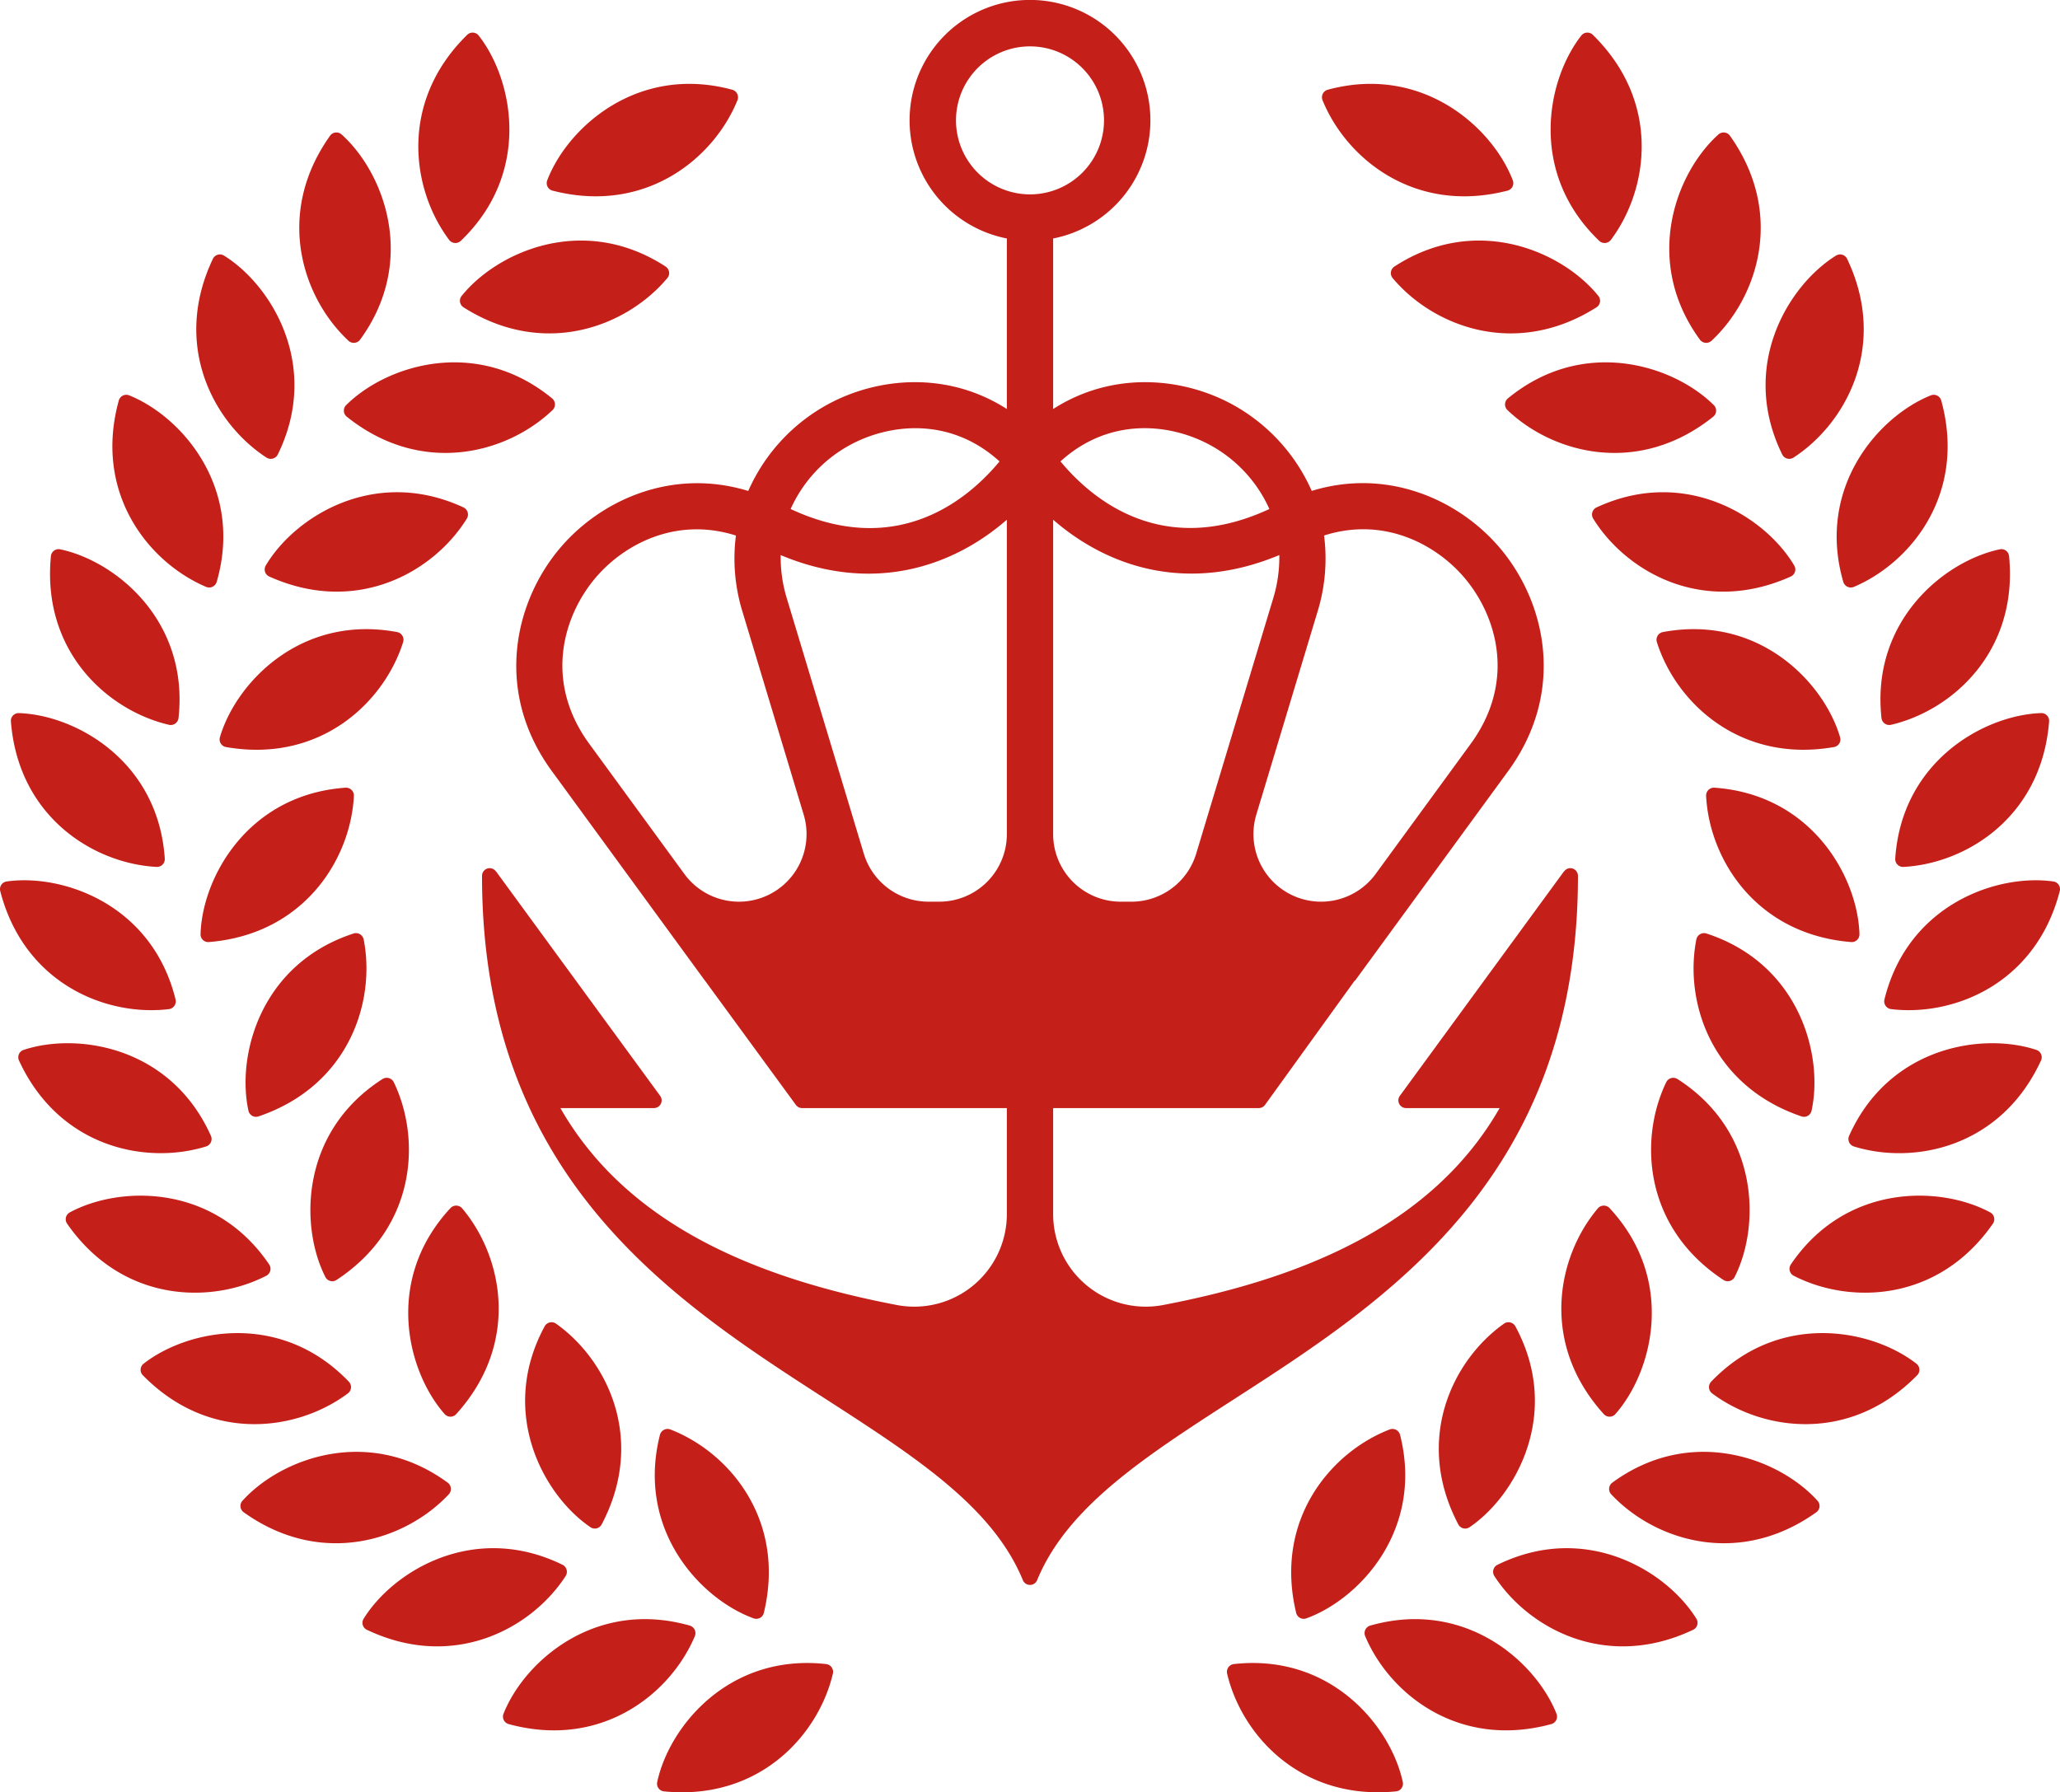
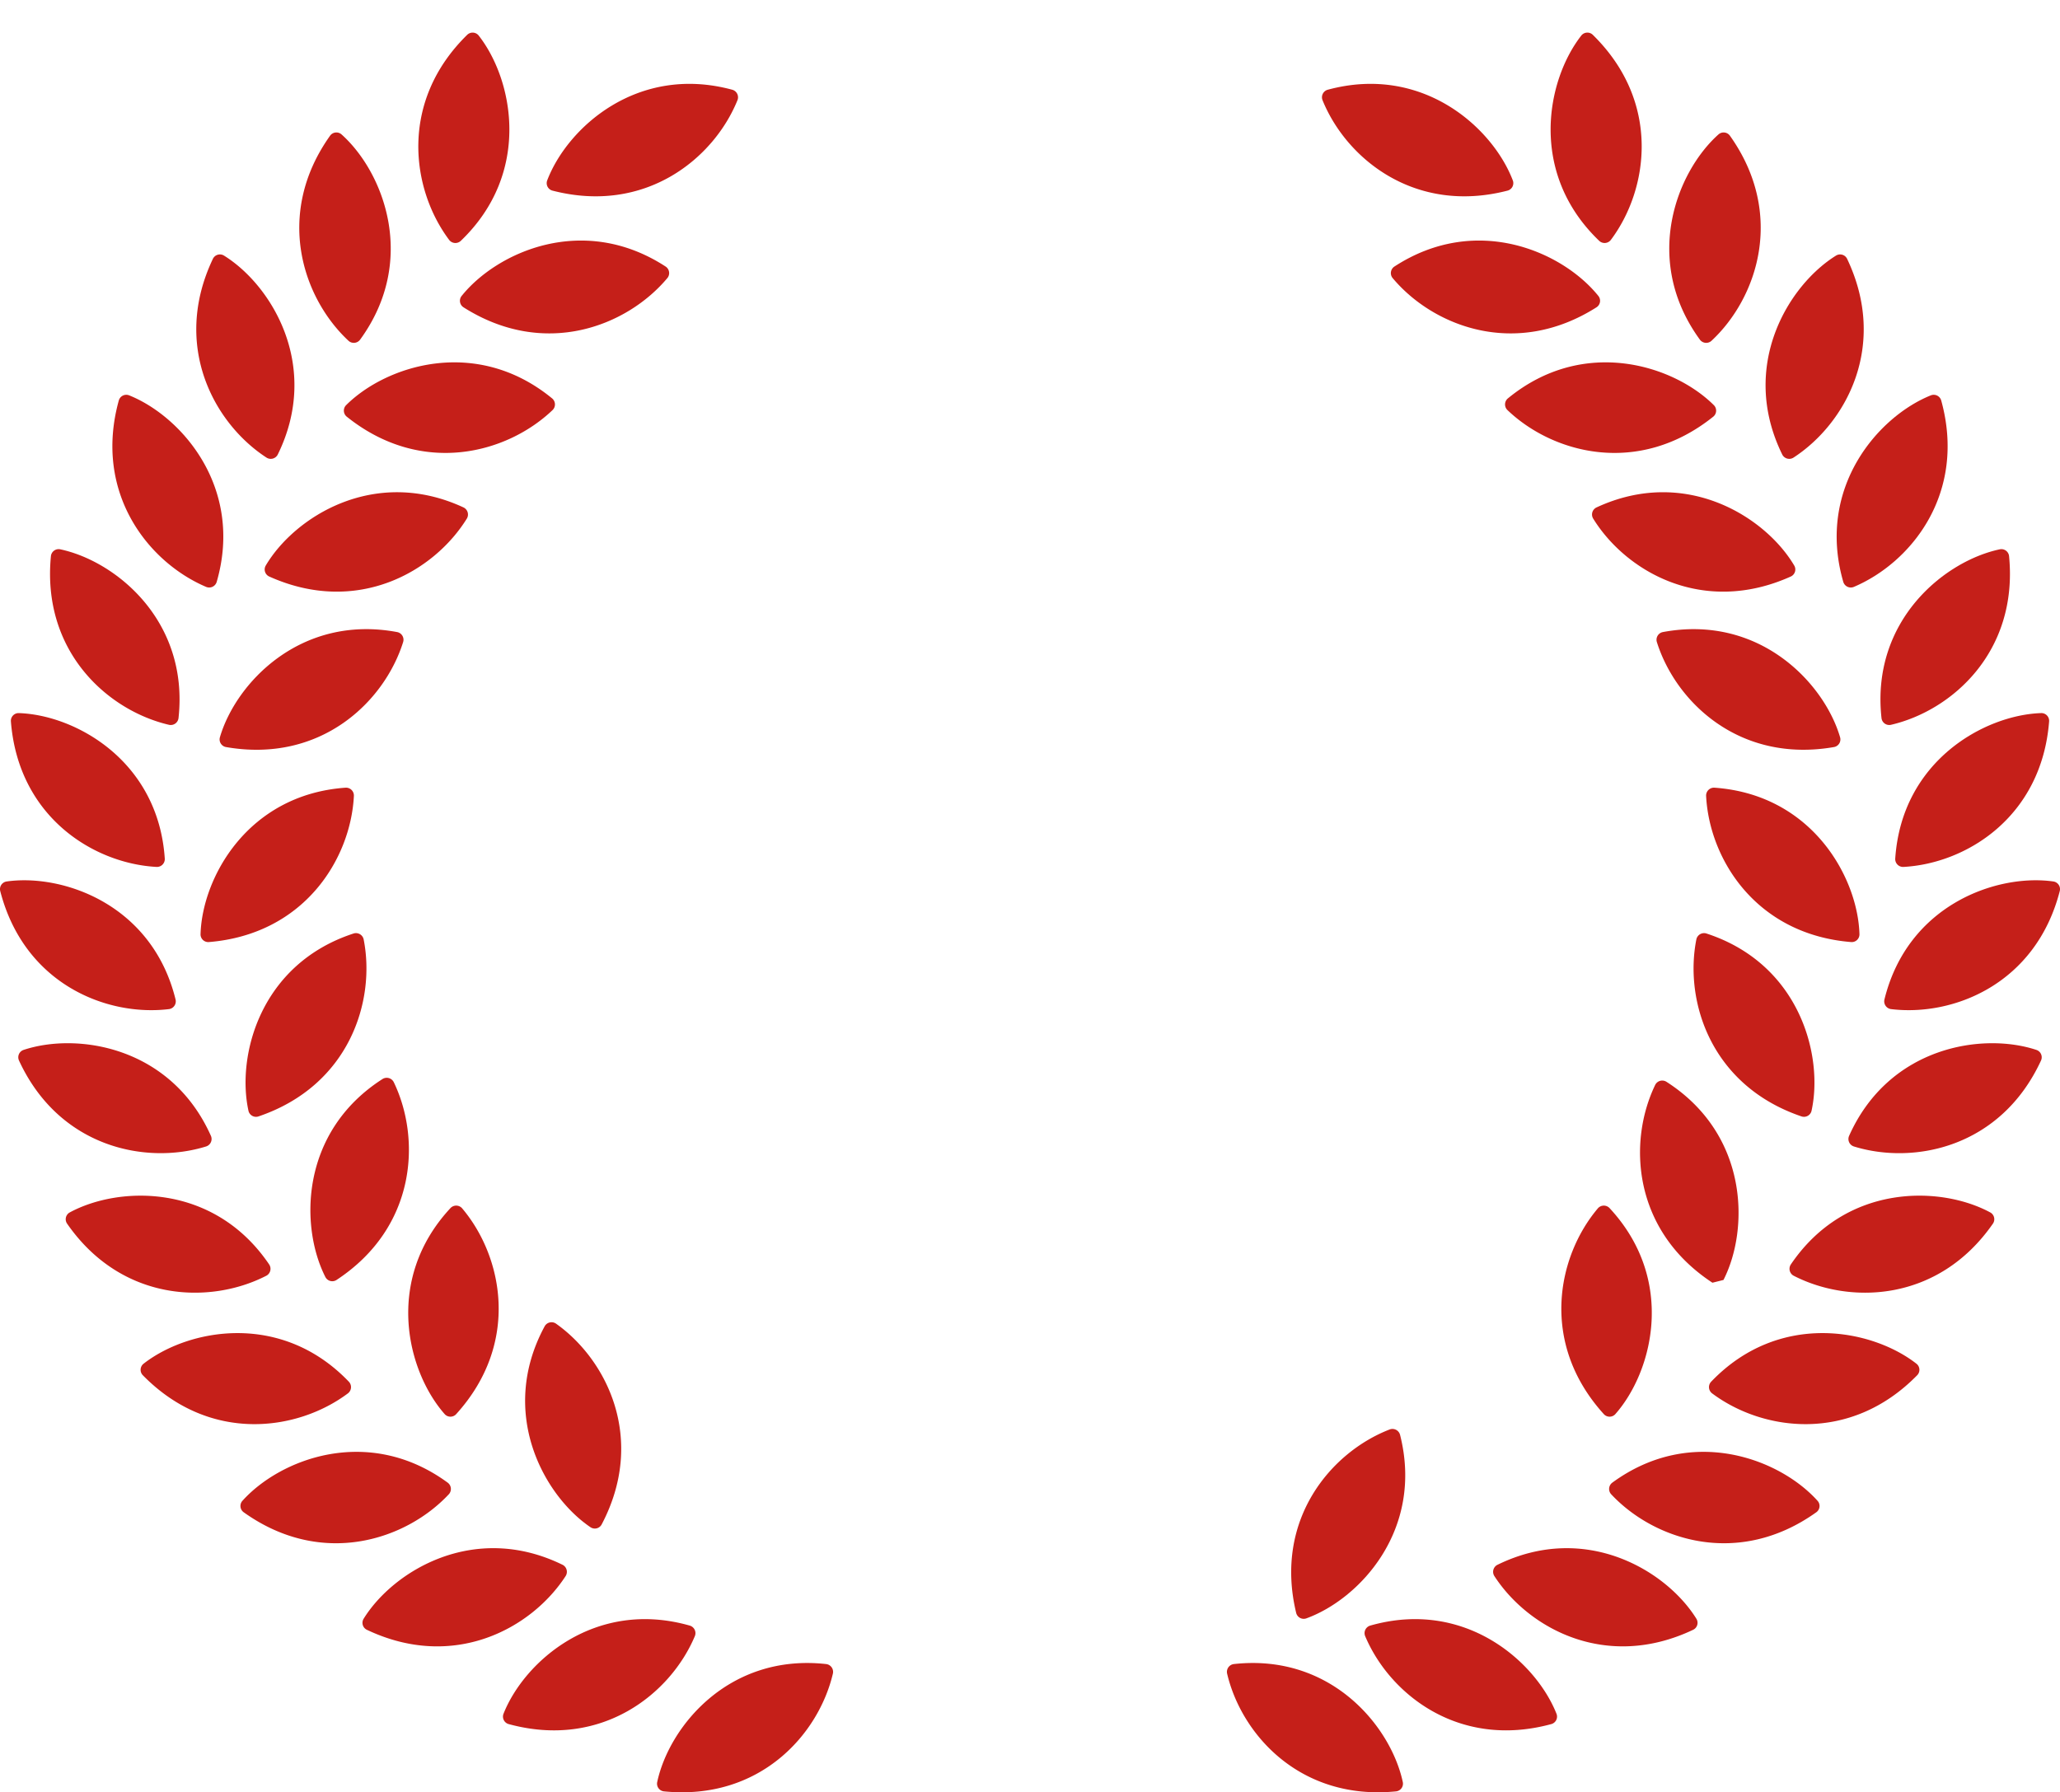
<svg xmlns="http://www.w3.org/2000/svg" viewBox="0 0 425.197 369.98">
  <defs>
    <style>.cls-1{fill:#c51f19;}</style>
  </defs>
  <g id="圖層_2" data-name="圖層 2">
    <g id="Layer_1" data-name="Layer 1">
      <path class="cls-1" d="M254.673,343.512a1.624,1.624,0,0,0-1.397,1.934c2.949,12.632,15.142,26.297,34.867,24.347a1.596,1.596,0,0,0,1.413-1.875c-2.404-11.396-14.712-26.641-34.883-24.407" />
      <path class="cls-1" d="M282.819,335.573a1.617,1.617,0,0,0-1.054,2.139c5.017,11.968,19.318,23.404,38.439,18.189a1.6,1.6,0,0,0,1.082-2.088c-4.271-10.835-18.955-23.81-38.467-18.241" />
      <path class="cls-1" d="M309.087,323.019a1.621,1.621,0,0,0-.663,2.293c7.05,10.891,23.143,19.63,41.049,11.124a1.595,1.595,0,0,0,.695-2.242c-6.114-9.908-22.855-20.096-41.08-11.175" />
      <path class="cls-1" d="M332.786,306.066a1.618,1.618,0,0,0-.249,2.372c8.85,9.486,26.23,15.26,42.359,3.738a1.594,1.594,0,0,0,.292-2.329c-7.761-8.68-26.029-15.77-42.403-3.782" />
      <path class="cls-1" d="M353.188,285.228a1.62,1.62,0,0,0,.17,2.38c10.374,7.792,28.496,10.441,42.363-3.722a1.596,1.596,0,0,0-.118-2.345c-9.158-7.188-28.386-10.974-42.414,3.687" />
      <path class="cls-1" d="M410.841,250.303c-10.232-5.562-29.822-6.083-41.203,10.717a1.619,1.619,0,0,0,.565,2.317c11.526,5.953,29.838,5.542,41.147-10.741a1.6,1.6,0,0,0-.509-2.293" />
      <path class="cls-1" d="M420.378,216.751c-11.045-3.695-30.426-.805-38.712,17.72a1.615,1.615,0,0,0,.959,2.183c12.387,3.857,30.347.268,38.653-17.732a1.601,1.601,0,0,0-.9-2.171" />
      <path class="cls-1" d="M423.873,181.969c-11.526-1.662-30.075,4.654-34.914,24.359a1.618,1.618,0,0,0,1.334,1.978c12.876,1.579,29.905-5.171,34.855-24.363a1.599,1.599,0,0,0-1.275-1.974" />
      <path class="cls-1" d="M391.188,177.244a1.62,1.62,0,0,0,1.658,1.717c12.955-.679,28.551-10.275,30.103-30.039a1.598,1.598,0,0,0-1.595-1.721c-11.641.363-28.816,9.797-30.166,30.043" />
      <path class="cls-1" d="M388.353,148.231a1.611,1.611,0,0,0,1.93,1.397c12.639-2.925,26.321-15.099,24.403-34.828a1.598,1.598,0,0,0-1.875-1.413c-11.396,2.384-26.665,14.672-24.458,34.843" />
      <path class="cls-1" d="M380.465,120.119a1.623,1.623,0,0,0,2.143,1.05c11.949-5.057,23.345-19.393,18.071-38.499a1.606,1.606,0,0,0-2.092-1.078c-10.82,4.311-23.751,19.03-18.122,38.526" />
      <path class="cls-1" d="M370.159,94.483c10.887-7.054,19.614-23.151,11.096-41.053a1.606,1.606,0,0,0-2.246-.695c-9.904,6.126-20.08,22.871-11.143,41.092a1.62,1.62,0,0,0,2.293.655" />
      <path class="cls-1" d="M353.244,70.368c9.501-8.83,15.312-26.203,3.821-42.355a1.597,1.597,0,0,0-2.329-.292c-8.696,7.745-15.817,26.001-3.864,42.399a1.617,1.617,0,0,0,2.372.249" />
      <path class="cls-1" d="M332.47,49.55c7.796-10.37,10.453-28.488-3.707-42.363a1.596,1.596,0,0,0-2.345.118c-7.192,9.158-10.99,28.382,3.671,42.414a1.62,1.62,0,0,0,2.38-.17" />
      <path class="cls-1" d="M311.161,39.352a1.596,1.596,0,0,0,1.109-2.068c-4.129-10.891-18.632-24.067-38.222-18.758a1.616,1.616,0,0,0-1.082,2.124c4.855,12.032,19.003,23.66,38.195,18.703" />
      <path class="cls-1" d="M329.943,61.129c-7.275-9.095-25.125-17.175-42.134-6.103a1.617,1.617,0,0,0-.379,2.353c8.317,9.959,25.354,16.678,42.095,6.059a1.595,1.595,0,0,0,.418-2.309" />
      <path class="cls-1" d="M353.622,86.016a1.6,1.6,0,0,0,.162-2.345c-8.23-8.234-26.866-14.305-42.549-1.429a1.619,1.619,0,0,0-.118,2.38c9.363,8.984,27.035,13.788,42.505,1.393" />
      <path class="cls-1" d="M369.624,119.013a1.593,1.593,0,0,0,.742-2.226c-5.901-10.038-22.425-20.578-40.832-12.039a1.611,1.611,0,0,0-.71,2.274c6.813,11.041,22.721,20.12,40.8,11.992" />
      <path class="cls-1" d="M383.805,192.878c-.32-11.637-9.691-28.847-29.933-30.276a1.625,1.625,0,0,0-1.721,1.654c.632,12.955,10.168,28.591,29.925,30.213a1.597,1.597,0,0,0,1.729-1.591" />
      <path class="cls-1" d="M373.905,229.339c2.514-11.372-2.396-30.343-21.687-36.639a1.624,1.624,0,0,0-2.072,1.188c-2.534,12.722,2.925,30.201,21.695,36.572a1.601,1.601,0,0,0,2.064-1.121" />
-       <path class="cls-1" d="M355.737,264.221a1.604,1.604,0,0,0,2.282-.568c5.293-10.374,5.305-29.968-11.783-40.914a1.623,1.623,0,0,0-2.301.628c-5.653,11.676-4.764,29.972,11.803,40.855" />
+       <path class="cls-1" d="M355.737,264.221c5.293-10.374,5.305-29.968-11.783-40.914a1.623,1.623,0,0,0-2.301.628c-5.653,11.676-4.764,29.972,11.803,40.855" />
      <path class="cls-1" d="M331.043,291.921a1.599,1.599,0,0,0,2.349.02c7.721-8.72,12.636-27.691-1.172-42.556a1.622,1.622,0,0,0-2.388.028c-8.392,9.896-12.107,27.825,1.212,42.509" />
-       <path class="cls-1" d="M310.461,273.221c-10.599,7.484-18.679,23.921-9.454,41.463a1.599,1.599,0,0,0,2.27.608c9.651-6.517,19.157-23.653,9.501-41.503a1.619,1.619,0,0,0-2.317-.569" />
      <path class="cls-1" d="M286.872,295.068c-12.111,4.658-23.972,18.612-19.334,37.879a1.605,1.605,0,0,0,2.053,1.149c10.958-3.951,24.367-18.233,19.39-37.907a1.624,1.624,0,0,0-2.108-1.121" />
      <path class="cls-1" d="M343.227,130.477a1.615,1.615,0,0,0-1.251,2.029c3.876,12.383,17.041,25.109,36.572,21.707a1.599,1.599,0,0,0,1.271-1.974c-3.241-11.187-16.642-25.48-36.592-21.762" />
      <path class="cls-1" d="M170.525,343.512c-20.171-2.234-32.479,13.01-34.883,24.407a1.598,1.598,0,0,0,1.413,1.875c19.725,1.95,31.918-11.716,34.867-24.347a1.621,1.621,0,0,0-1.397-1.934" />
      <path class="cls-1" d="M143.435,337.712a1.619,1.619,0,0,0-1.058-2.139c-19.512-5.57-34.192,7.405-38.467,18.241a1.605,1.605,0,0,0,1.082,2.088c19.121,5.215,33.426-6.221,38.443-18.189" />
      <path class="cls-1" d="M116.772,325.311a1.623,1.623,0,0,0-.659-2.293c-18.229-8.921-34.97,1.267-41.08,11.175a1.598,1.598,0,0,0,.695,2.246c17.901,8.503,33.999-.233,41.045-11.128" />
      <path class="cls-1" d="M92.412,306.066c-16.374-11.988-34.642-4.899-42.407,3.782a1.598,1.598,0,0,0,.296,2.329c16.125,11.522,33.505,5.747,42.359-3.738a1.618,1.618,0,0,0-.249-2.372" />
      <path class="cls-1" d="M71.84,287.609a1.62,1.62,0,0,0,.17-2.38c-14.025-14.661-33.253-10.875-42.414-3.687a1.599,1.599,0,0,0-.118,2.345c13.871,14.163,31.99,11.514,42.363,3.722" />
      <path class="cls-1" d="M54.995,263.337a1.618,1.618,0,0,0,.565-2.317c-11.38-16.8-30.971-16.275-41.203-10.717a1.6,1.6,0,0,0-.509,2.293c11.309,16.283,29.617,16.693,41.147,10.741" />
      <path class="cls-1" d="M42.574,236.651a1.615,1.615,0,0,0,.959-2.183c-8.289-18.521-27.671-21.414-38.712-17.72a1.605,1.605,0,0,0-.9,2.175c8.305,17.996,26.266,21.584,38.653,17.728" />
      <path class="cls-1" d="M34.904,208.307a1.618,1.618,0,0,0,1.334-1.978C31.403,186.62,12.85,180.308,1.324,181.97a1.6,1.6,0,0,0-1.275,1.974c4.954,19.192,21.979,25.938,34.855,24.363" />
      <path class="cls-1" d="M32.354,178.96a1.62,1.62,0,0,0,1.658-1.717c-1.35-20.246-18.525-29.68-30.166-30.039a1.591,1.591,0,0,0-1.595,1.721c1.547,19.761,17.147,29.357,30.103,30.035" />
      <path class="cls-1" d="M34.913,149.63a1.617,1.617,0,0,0,1.934-1.397C39.05,128.062,23.785,115.77,12.385,113.385a1.604,1.604,0,0,0-1.875,1.417C8.592,134.531,22.277,146.701,34.913,149.63" />
      <path class="cls-1" d="M42.589,121.168a1.615,1.615,0,0,0,2.139-1.05C50.361,100.622,37.43,85.902,26.61,81.592a1.603,1.603,0,0,0-2.088,1.078c-5.278,19.105,6.118,33.446,18.067,38.499" />
      <path class="cls-1" d="M55.04,94.483a1.621,1.621,0,0,0,2.293-.655C66.27,75.606,56.093,58.862,46.19,52.735a1.605,1.605,0,0,0-2.246.695c-8.518,17.901.209,33.999,11.096,41.053" />
      <path class="cls-1" d="M74.324,70.12C86.281,53.722,79.16,35.466,70.464,27.721a1.601,1.601,0,0,0-2.333.292c-11.491,16.153-5.68,33.525,3.825,42.355a1.613,1.613,0,0,0,2.368-.249" />
      <path class="cls-1" d="M95.108,49.72c14.656-14.033,10.867-33.257,3.671-42.414a1.599,1.599,0,0,0-2.345-.118c-14.155,13.875-11.503,31.993-3.707,42.363a1.62,1.62,0,0,0,2.38.17" />
      <path class="cls-1" d="M114.038,39.352C133.23,44.31,147.377,32.681,152.232,20.65a1.618,1.618,0,0,0-1.085-2.124c-19.587-5.309-34.093,7.867-38.218,18.758a1.596,1.596,0,0,0,1.109,2.068" />
      <path class="cls-1" d="M137.767,57.38a1.618,1.618,0,0,0-.379-2.357C120.382,43.955,102.528,52.035,95.253,61.13a1.601,1.601,0,0,0,.418,2.309c16.741,10.618,33.778,3.896,42.095-6.059" />
      <path class="cls-1" d="M113.963,82.243c-15.687-12.876-34.319-6.809-42.553,1.425a1.604,1.604,0,0,0,.166,2.349c15.466,12.391,33.138,7.591,42.505-1.393a1.619,1.619,0,0,0-.118-2.38" />
      <path class="cls-1" d="M95.665,104.746c-18.41-8.538-34.93,2.001-40.836,12.04a1.597,1.597,0,0,0,.746,2.226c18.079,8.128,33.983-.947,40.8-11.988a1.621,1.621,0,0,0-.711-2.278" />
      <path class="cls-1" d="M43.122,194.47c19.753-1.626,29.293-17.258,29.925-30.213a1.624,1.624,0,0,0-1.725-1.654c-20.242,1.429-29.609,18.636-29.929,30.276A1.595,1.595,0,0,0,43.122,194.47" />
      <path class="cls-1" d="M53.356,230.461c18.77-6.371,24.229-23.85,21.699-36.572A1.623,1.623,0,0,0,72.982,192.7c-19.291,6.296-24.205,25.263-21.687,36.64a1.597,1.597,0,0,0,2.061,1.121" />
      <path class="cls-1" d="M69.461,264.221c16.567-10.883,17.451-29.179,11.803-40.855a1.626,1.626,0,0,0-2.305-.628C61.874,233.685,61.886,253.279,67.18,263.653a1.604,1.604,0,0,0,2.282.568" />
      <path class="cls-1" d="M94.156,291.921c13.318-14.684,9.604-32.613,1.212-42.509a1.622,1.622,0,0,0-2.388-.028c-13.808,14.866-8.893,33.837-1.172,42.556a1.599,1.599,0,0,0,2.349-.02" />
      <path class="cls-1" d="M121.921,315.291a1.599,1.599,0,0,0,2.27-.608c9.225-17.542,1.145-33.979-9.454-41.463a1.62,1.62,0,0,0-2.317.569c-9.655,17.85-.154,34.989,9.501,41.503" />
-       <path class="cls-1" d="M155.607,334.095a1.601,1.601,0,0,0,2.053-1.149c4.642-19.267-7.224-33.221-19.334-37.879a1.623,1.623,0,0,0-2.108,1.121c-4.978,19.674,8.436,33.959,19.39,37.907" />
      <path class="cls-1" d="M83.221,132.507a1.612,1.612,0,0,0-1.251-2.029c-19.95-3.722-33.351,10.575-36.592,21.762a1.6,1.6,0,0,0,1.275,1.974c19.528,3.403,32.696-9.324,36.569-21.707" />
-       <path class="cls-1" d="M197.322,24.849A15.276,15.276,0,1,1,212.598,40.125a15.293,15.293,0,0,1-15.276-15.276M264.06,114.58a29.149,29.149,0,0,1-1.279,8.988l-15.876,52.642a13.954,13.954,0,0,1-13.358,9.924h-2.218a13.955,13.955,0,0,1-13.954-13.95V107.285c11.155,9.703,27.513,15.308,46.685,7.295M249.861,91.918a28.135,28.135,0,0,1,12.146,13.157c-22.239,10.346-36.849-2.242-43.117-9.829,10.22-9.296,22.804-7.816,30.971-3.328m22.07,34.405a37.242,37.242,0,0,0,1.366-15.778c12.308-3.939,23.005,1.78,28.867,8.601,6.679,7.76,11.009,21.493,1.204,34.67l-19.429,26.597a13.953,13.953,0,0,1-24.624-12.261Zm-64.109,45.861a13.952,13.952,0,0,1-13.954,13.95h-2.219a13.958,13.958,0,0,1-13.358-9.924L162.419,123.568a28.868,28.868,0,0,1-1.279-8.98c19.141,8.021,35.519,2.416,46.682-7.303Zm-55.299,13.95a13.964,13.964,0,0,1-11.266-5.72l-19.453-26.629c-9.778-13.145-5.447-26.878,1.228-34.638,5.854-6.813,16.524-12.517,28.867-8.593a37.202,37.202,0,0,0,1.37,15.77l12.612,41.83a13.952,13.952,0,0,1-13.358,17.98m22.816-94.216c8.163-4.48,20.751-5.965,30.971,3.332-6.276,7.599-20.901,20.215-43.117,9.825a28.116,28.116,0,0,1,12.146-13.157m148.772,87.296a1.566,1.566,0,0,0-1.263.667l-.024-.016-33.888,46.346a1.593,1.593,0,0,0,1.287,2.53h19.31c-13.393,23.364-39.004,34.847-69.505,40.662a19.115,19.115,0,0,1-22.654-18.793V228.742h42.442a1.59,1.59,0,0,0,1.291-.659l18.529-25.682.051.04L311.061,159.49c12.308-16.547,8.037-35.317-1.65-46.575-8.424-9.797-23.068-16.374-38.664-11.578a37.648,37.648,0,0,0-16.283-17.791c-10.445-5.736-24.857-6.967-37.09.888V49.228a24.853,24.853,0,1,0-9.553,0V84.434c-12.229-7.855-26.641-6.624-37.09-.888a37.647,37.647,0,0,0-16.287,17.803c-15.62-4.788-30.245,1.78-38.657,11.566-9.687,11.258-13.958,30.028-1.678,46.539l31.397,42.987.008-.008,18.766,25.658a1.591,1.591,0,0,0,1.287.651h42.253v21.868a19.114,19.114,0,0,1-22.654,18.793c-30.497-5.814-56.108-17.297-69.501-40.662h19.306a1.591,1.591,0,0,0,1.287-2.53l-33.888-46.346-.024.016a1.558,1.558,0,0,0-1.259-.667,1.592,1.592,0,0,0-1.595,1.591c0,62.226,39.324,87.6,70.918,107.984,18.505,11.941,34.488,22.255,40.713,37.394a1.592,1.592,0,0,0,2.949,0c6.225-15.138,22.208-25.453,40.709-37.394,31.595-20.384,70.918-45.758,70.918-107.984a1.589,1.589,0,0,0-1.591-1.591" />
    </g>
  </g>
</svg>